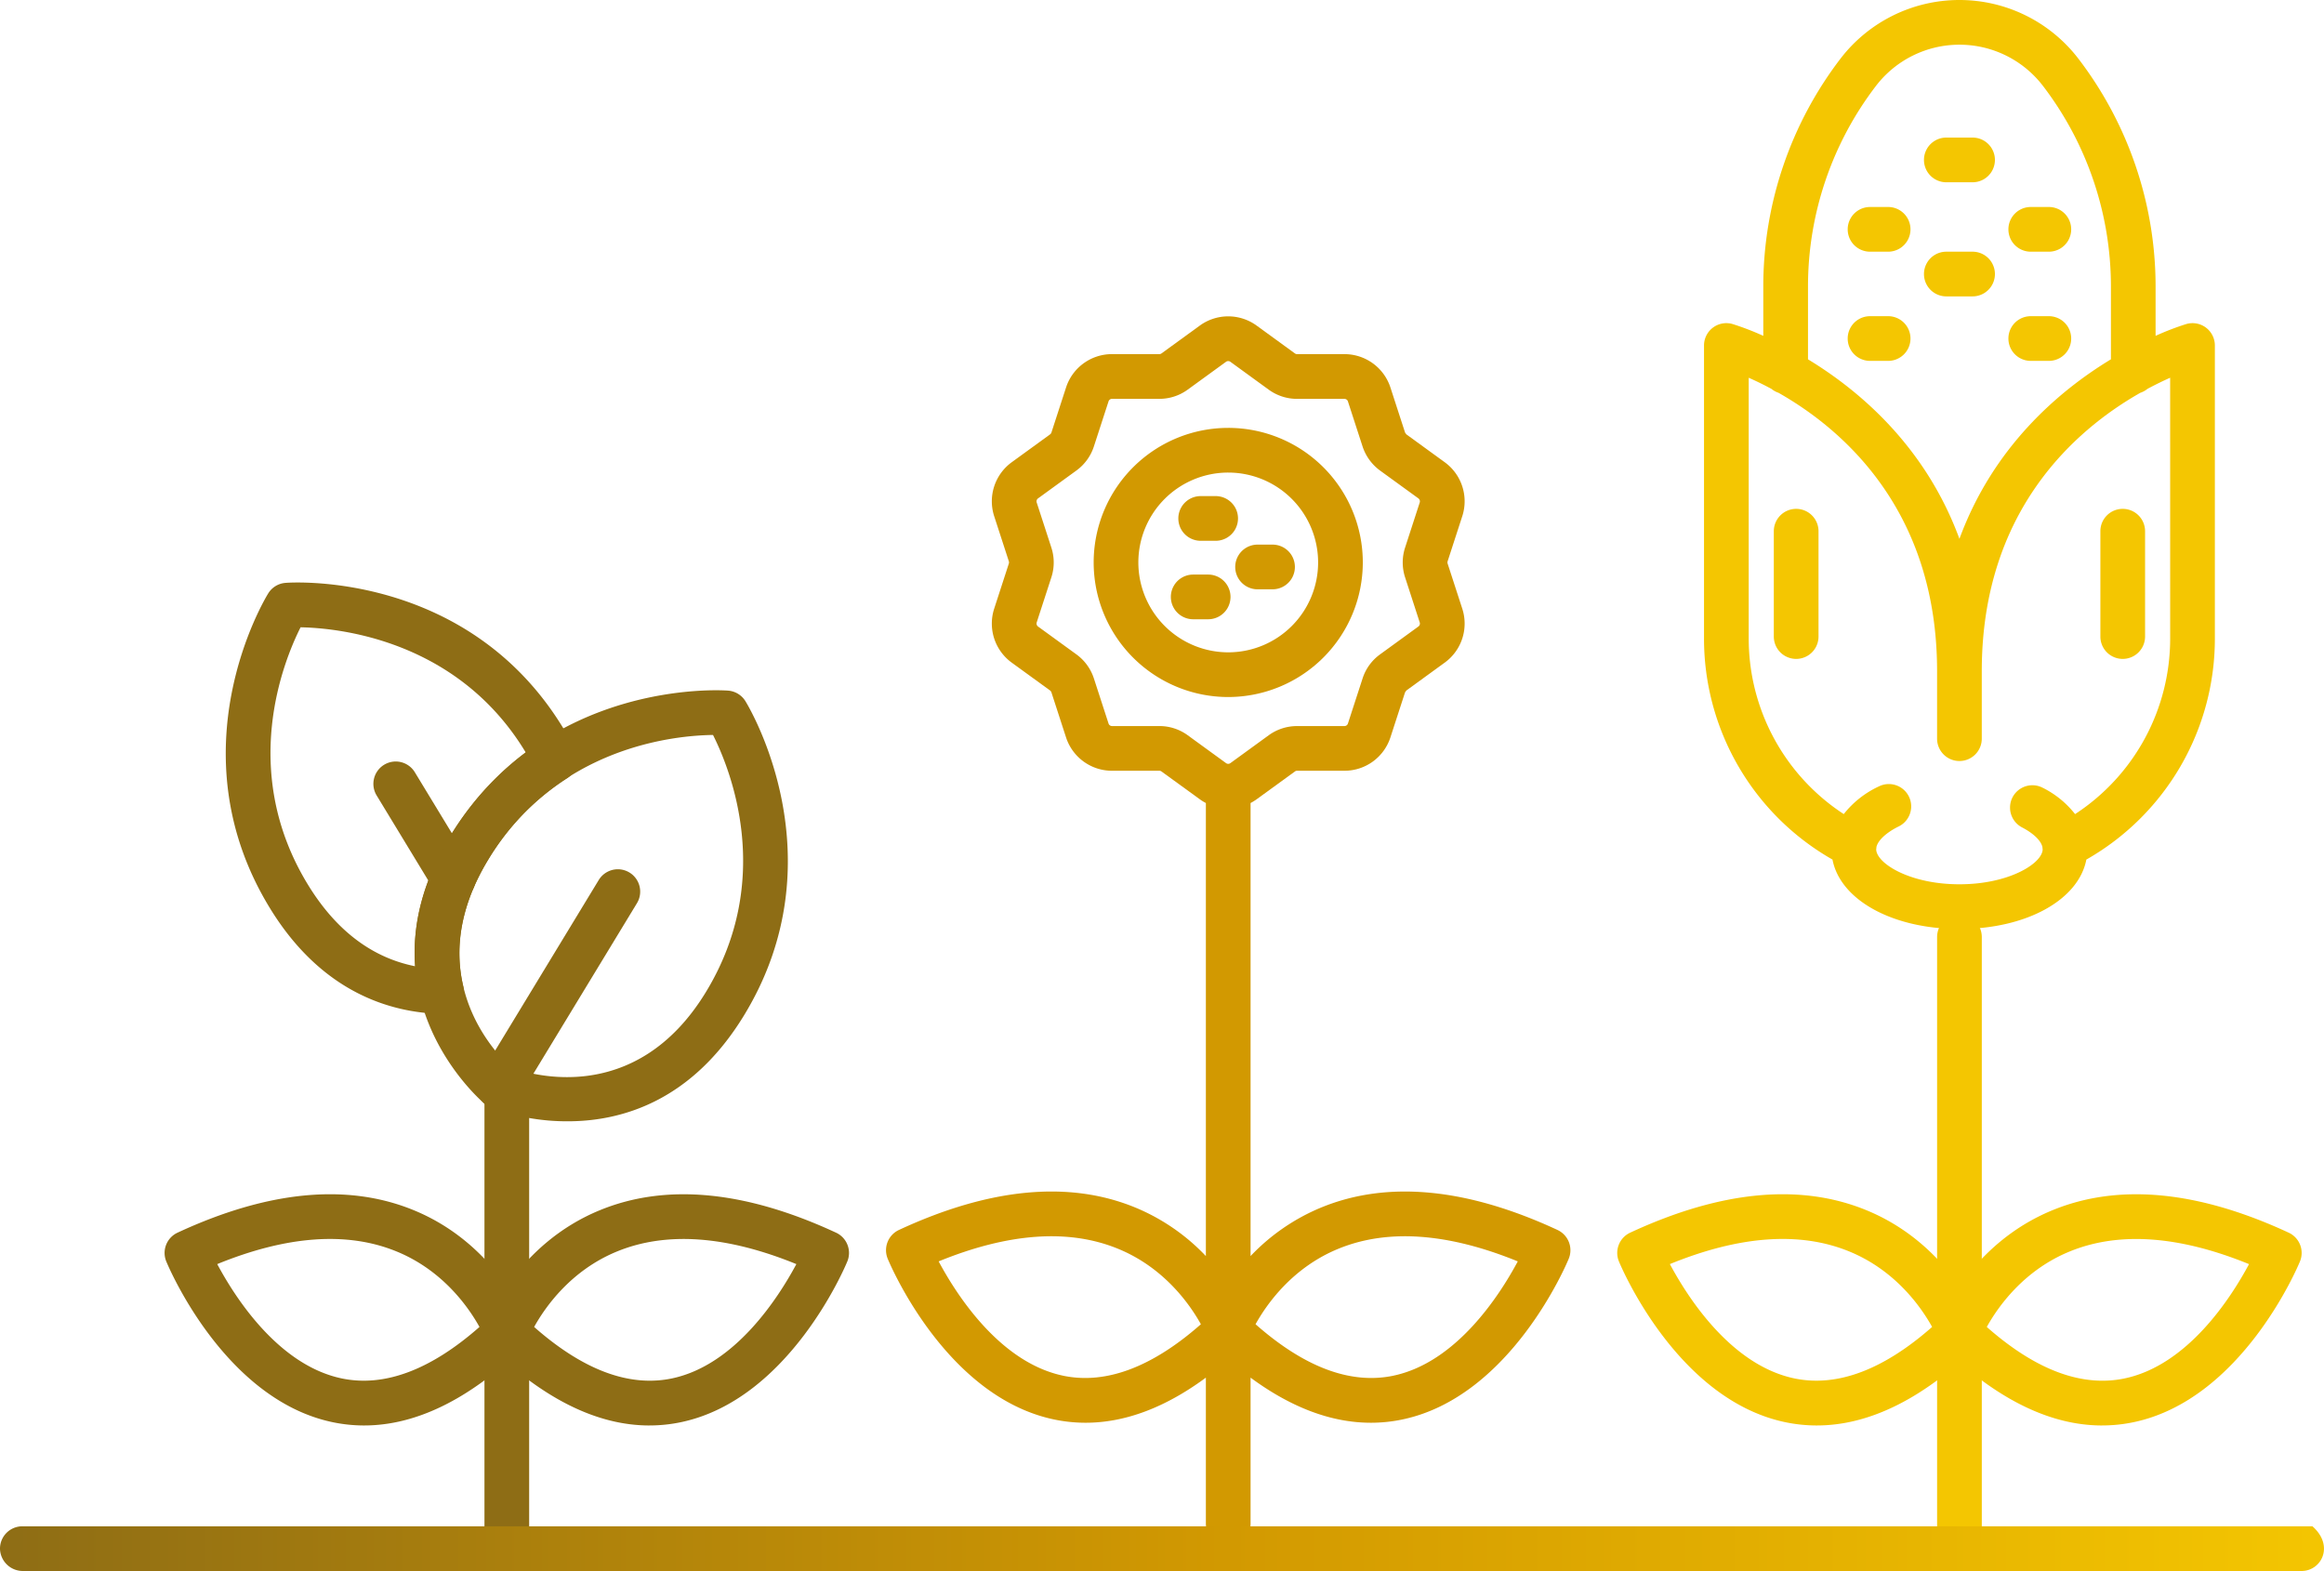
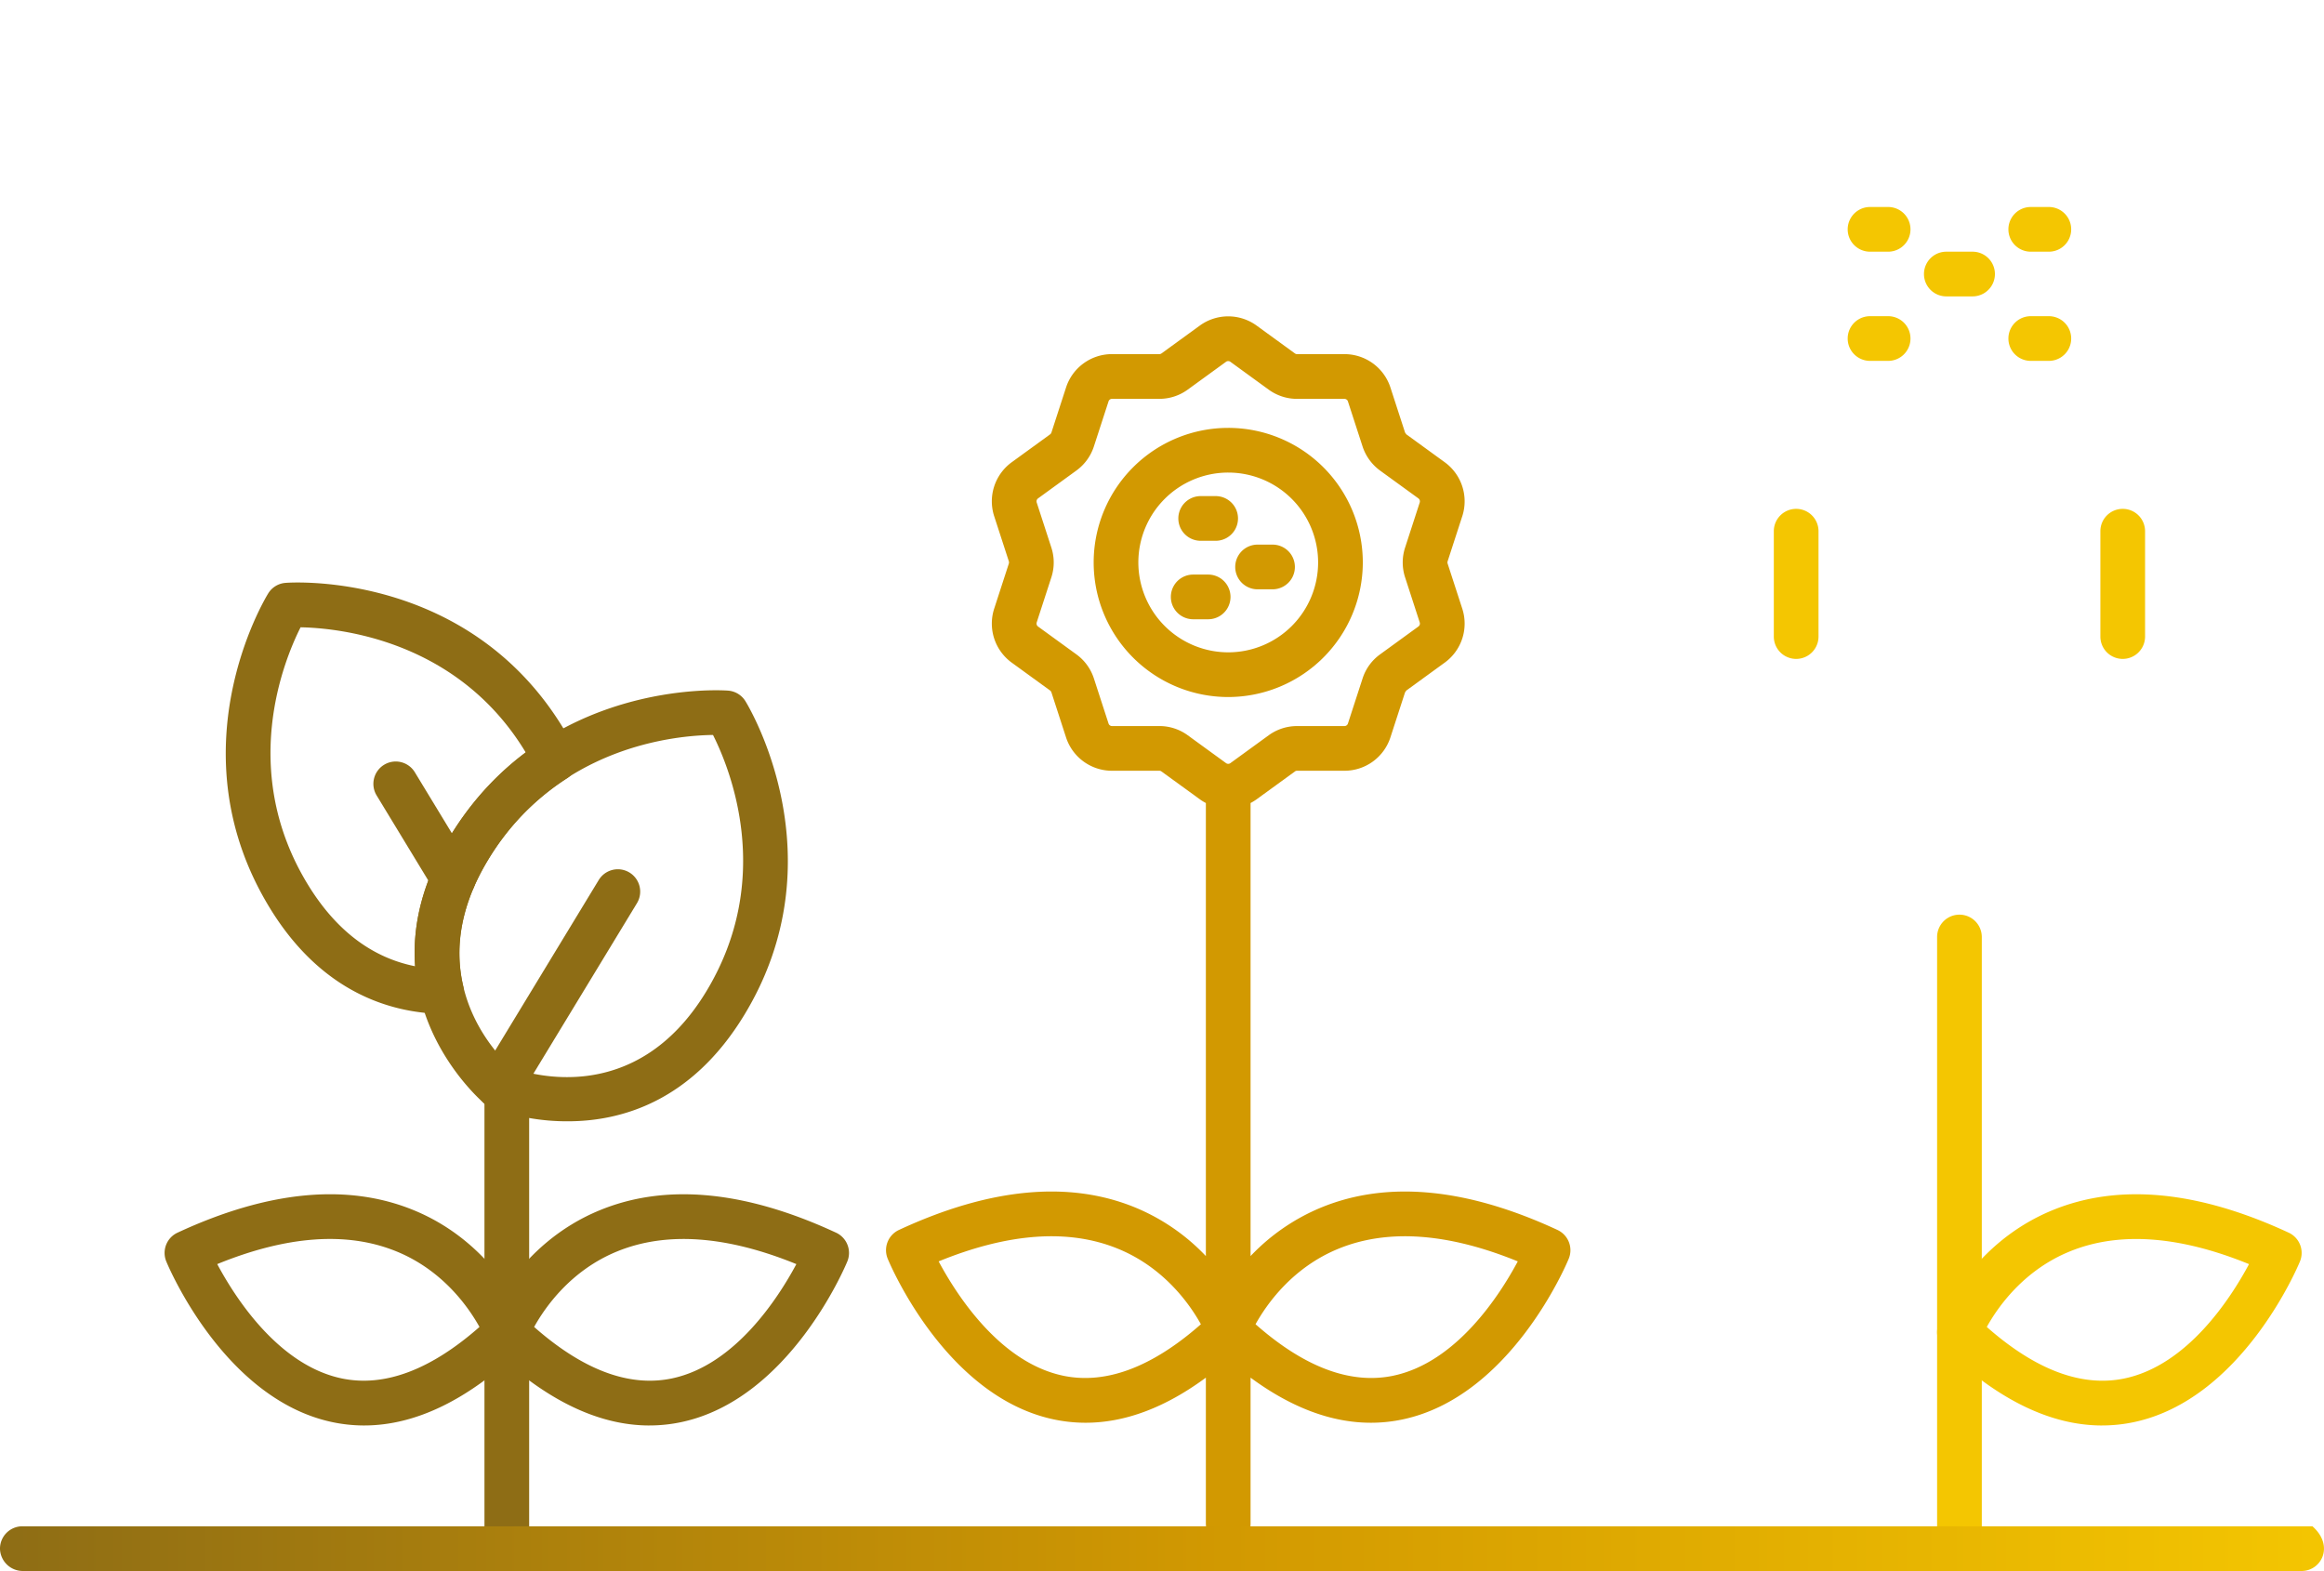
<svg xmlns="http://www.w3.org/2000/svg" id="Groupe_237" data-name="Groupe 237" width="563" height="380.587" viewBox="0 0 563 380.587">
  <defs>
    <clipPath id="clip-path">
      <rect id="Rectangle_260" data-name="Rectangle 260" width="563" height="380.587" fill="none" />
    </clipPath>
    <linearGradient id="linear-gradient" x2="1" gradientUnits="objectBoundingBox">
      <stop offset="0" stop-color="#8e6d15" />
      <stop offset="0.526" stop-color="#d29901" />
      <stop offset="1" stop-color="#f4c601" />
    </linearGradient>
  </defs>
  <g id="Groupe_236" data-name="Groupe 236" clip-path="url(#clip-path)">
    <path id="Tracé_2246" data-name="Tracé 2246" d="M618.985,249.259a32.6,32.6,0,1,0-32.6,32.605,32.641,32.641,0,0,0,32.6-32.605m-54.376,0a21.774,21.774,0,1,1,21.772,21.777,21.794,21.794,0,0,1-21.772-21.777" transform="translate(-288.838 -113.004)" fill="#d29901" />
    <path id="Tracé_2247" data-name="Tracé 2247" d="M611.307,381.521c-21.941-10.183-41.175-12.018-57.179-5.461a49.724,49.724,0,0,0-17.172,11.79V278.094a11.788,11.788,0,0,0,1.474-.908l9.269-6.736a.88.88,0,0,1,.529-.174H559.69a11.7,11.7,0,0,0,11.151-8.1l3.542-10.9s.322-.439.322-.444l9.273-6.741a11.679,11.679,0,0,0,4.257-13.1l-3.542-10.9a.9.9,0,0,1,0-.555l3.542-10.9a11.7,11.7,0,0,0-4.257-13.111l-9.273-6.736-.322-.439-3.542-10.907a11.7,11.7,0,0,0-11.151-8.094H548.228a.883.883,0,0,1-.523-.169l-9.279-6.745a11.7,11.7,0,0,0-13.772,0l-9.268,6.735a.882.882,0,0,1-.529.175H503.395a11.688,11.688,0,0,0-11.145,8.1l-3.537,10.892a.916.916,0,0,1-.327.449l-9.284,6.746a11.708,11.708,0,0,0-4.25,13.1l3.548,10.913a.919.919,0,0,1-.006.544L474.85,231a11.7,11.7,0,0,0,4.256,13.091l9.273,6.736a.92.92,0,0,1,.328.449l3.542,10.907a11.7,11.7,0,0,0,11.145,8.095h11.462a.853.853,0,0,1,.523.174l9.274,6.73a11.731,11.731,0,0,0,1.475.911V387.85a49.72,49.72,0,0,0-17.172-11.791c-16.009-6.561-35.248-4.722-57.179,5.461a5.41,5.41,0,0,0-2.723,6.979c.561,1.364,14.09,33.424,40.266,38.928a37.262,37.262,0,0,0,7.677.8c9.531,0,19.279-3.66,29.131-10.927v35.353a5.414,5.414,0,0,0,10.828,0V417.3c9.852,7.267,19.6,10.927,29.131,10.927a36.927,36.927,0,0,0,7.683-.8c26.17-5.5,39.7-37.559,40.26-38.923a5.409,5.409,0,0,0-2.723-6.979M491.578,416.838c-15.311-3.2-25.779-19.472-30.183-27.7,16.865-6.884,31.415-7.941,43.316-3.114,11.309,4.579,17.553,13.556,20.212,18.34-11.837,10.432-23.056,14.618-33.345,12.477M521.74,261.685a11.642,11.642,0,0,0-6.884-2.236H503.395a.887.887,0,0,1-.846-.613l-3.543-10.907a11.654,11.654,0,0,0-4.256-5.853l-9.274-6.736a.9.9,0,0,1-.328-1l3.542-10.9a11.622,11.622,0,0,0,0-7.244l-3.542-10.9a.893.893,0,0,1,.322-1l9.284-6.746a11.654,11.654,0,0,0,4.25-5.853l3.543-10.9a.884.884,0,0,1,.846-.618h11.462a11.636,11.636,0,0,0,6.889-2.243l9.268-6.735a.9.9,0,0,1,1.052,0l9.279,6.746a11.644,11.644,0,0,0,6.884,2.237H559.69a.888.888,0,0,1,.851.613l3.537,10.891a11.791,11.791,0,0,0,4.261,5.874l9.273,6.73a.9.9,0,0,1,.322,1.005L574.4,216.185a11.6,11.6,0,0,0-.006,7.249l3.542,10.907a.884.884,0,0,1-.322.994l-9.268,6.736a11.57,11.57,0,0,0-4.261,5.863l-3.542,10.9a.887.887,0,0,1-.851.619H548.228a11.67,11.67,0,0,0-6.889,2.236l-9.273,6.741a.888.888,0,0,1-1.047,0Zm49.772,155.153c-10.331,2.147-21.518-2.046-33.351-12.477,2.66-4.785,8.9-13.762,20.212-18.34,11.9-4.827,26.456-3.759,43.317,3.114-4.4,8.232-14.873,24.5-30.178,27.7" transform="translate(-234 -83.556)" fill="#d29901" />
    <path id="Tracé_2248" data-name="Tracé 2248" d="M602.072,262.034H605.7a5.414,5.414,0,0,0,0-10.828h-3.627a5.414,5.414,0,0,0,0,10.828" transform="translate(-311.201 -131.022)" fill="#d29901" />
    <path id="Tracé_2249" data-name="Tracé 2249" d="M630.88,286.6h3.627a5.414,5.414,0,0,0,0-10.828H630.88a5.414,5.414,0,1,0,0,10.828" transform="translate(-326.227 -143.835)" fill="#d29901" />
    <path id="Tracé_2250" data-name="Tracé 2250" d="M601.908,290.944h-3.626a5.414,5.414,0,1,0,0,10.828h3.626a5.414,5.414,0,1,0,0-10.828" transform="translate(-309.224 -151.749)" fill="#d29901" />
-     <path id="Tracé_2251" data-name="Tracé 2251" d="M979.631,80.493h6.36a5.414,5.414,0,0,0,0-10.828h-6.36a5.414,5.414,0,1,0,0,10.828" transform="translate(-508.126 -36.335)" fill="#f4c601" />
    <path id="Tracé_2252" data-name="Tracé 2252" d="M979.631,138.276h6.36a5.414,5.414,0,0,0,0-10.828h-6.36a5.414,5.414,0,1,0,0,10.828" transform="translate(-508.126 -66.474)" fill="#f4c601" />
    <path id="Tracé_2253" data-name="Tracé 2253" d="M1022.386,115.644h4.383a5.414,5.414,0,0,0,0-10.828h-4.383a5.414,5.414,0,1,0,0,10.828" transform="translate(-530.426 -54.669)" fill="#f4c601" />
    <path id="Tracé_2254" data-name="Tracé 2254" d="M1022.386,170.932h4.383a5.414,5.414,0,0,0,0-10.828h-4.383a5.414,5.414,0,1,0,0,10.828" transform="translate(-530.426 -83.506)" fill="#f4c601" />
    <path id="Tracé_2255" data-name="Tracé 2255" d="M941.008,115.644h4.383a5.414,5.414,0,0,0,0-10.828h-4.383a5.414,5.414,0,0,0,0,10.828" transform="translate(-487.981 -54.669)" fill="#f4c601" />
    <path id="Tracé_2256" data-name="Tracé 2256" d="M950.805,165.518a5.411,5.411,0,0,0-5.414-5.414h-4.383a5.414,5.414,0,0,0,0,10.828h4.383a5.411,5.411,0,0,0,5.414-5.414" transform="translate(-487.982 -83.506)" fill="#f4c601" />
-     <path id="Tracé_2257" data-name="Tracé 2257" d="M984.453,79.379a5.43,5.43,0,0,0-4.743-.888,64.708,64.708,0,0,0-7.47,2.872v-12.1A90.846,90.846,0,0,0,953.5,14.169a36.317,36.317,0,0,0-57.56-.005,90.841,90.841,0,0,0-18.737,55.1v12.1a64.671,64.671,0,0,0-7.47-2.872,5.408,5.408,0,0,0-6.889,5.208v70.9a61.571,61.571,0,0,0,31.124,53.639c1.866,9.743,14.458,16.816,30.749,16.816s28.884-7.073,30.749-16.815A61.566,61.566,0,0,0,986.6,154.6V83.7a5.417,5.417,0,0,0-2.147-4.32M888.034,69.259a79.916,79.916,0,0,1,16.5-48.492,25.482,25.482,0,0,1,40.387,0,79.953,79.953,0,0,1,16.5,48.492V87.047C948.8,94.7,932.9,108.243,924.72,130.541c-8.183-22.3-24.08-35.835-36.686-43.493ZM975.772,154.6a50.763,50.763,0,0,1-23.037,42.624,22.9,22.9,0,0,0-7.9-6.409,5.413,5.413,0,0,0-4.98,9.612c2.787,1.443,4.623,3.223,4.969,4.77a5.265,5.265,0,0,0,.059.586c-.107,3.389-8.123,8.443-20.165,8.443s-20.058-5.054-20.165-8.443a5.445,5.445,0,0,0,.059-.576c.362-1.616,2.383-3.514,5.36-4.976a5.412,5.412,0,1,0-4.768-9.717,23.326,23.326,0,0,0-8.508,6.706,50.759,50.759,0,0,1-23.023-42.62V91.512c1.637.725,3.5,1.619,5.509,2.7a5.4,5.4,0,0,0,1.706.943c15.579,8.844,38.418,28.453,38.418,67.437v16.284a5.414,5.414,0,1,0,10.827,0V162.591c0-38.986,22.838-58.593,38.416-67.435a5.4,5.4,0,0,0,1.718-.948c2.009-1.078,3.869-1.971,5.5-2.7Z" transform="translate(-450.038)" fill="#f4c601" />
    <path id="Tracé_2258" data-name="Tracé 2258" d="M903.6,257.671a5.411,5.411,0,0,0-5.414,5.414v25.521a5.414,5.414,0,0,0,10.828,0V263.085a5.411,5.411,0,0,0-5.414-5.414" transform="translate(-468.471 -134.394)" fill="#f4c601" />
    <path id="Tracé_2259" data-name="Tracé 2259" d="M1068.954,257.671a5.411,5.411,0,0,0-5.414,5.414v25.521a5.414,5.414,0,0,0,10.828,0V263.085a5.411,5.411,0,0,0-5.414-5.414" transform="translate(-554.715 -134.394)" fill="#f4c601" />
    <path id="Tracé_2260" data-name="Tracé 2260" d="M986.279,616.74a5.411,5.411,0,0,1-5.414-5.414V468.565a5.414,5.414,0,1,1,10.828,0V611.326a5.411,5.411,0,0,1-5.414,5.414" transform="translate(-511.593 -241.567)" fill="#f4c601" />
    <path id="Tracé_2261" data-name="Tracé 2261" d="M1020.822,660.748c-12.477,0-25.324-6.265-38.293-18.695a5.417,5.417,0,0,1-1.322-5.81c.3-.788,7.471-19.4,27.656-27.662,16-6.556,35.238-4.722,57.179,5.461a5.409,5.409,0,0,1,2.723,6.978c-.56,1.365-14.09,33.42-40.26,38.923a36.926,36.926,0,0,1-7.683.8M992.9,636.882c11.832,10.432,23.02,14.624,33.351,12.477,15.305-3.2,25.774-19.472,30.178-27.7-16.86-6.873-31.415-7.941-43.316-3.114C1001.8,623.12,995.555,632.1,992.9,636.882" transform="translate(-511.592 -315.415)" fill="#f4c601" />
-     <path id="Tracé_2262" data-name="Tracé 2262" d="M867.257,660.745a37.261,37.261,0,0,1-7.677-.8c-26.176-5.5-39.7-37.564-40.266-38.928a5.41,5.41,0,0,1,2.723-6.979c21.931-10.183,41.17-12.022,57.179-5.461,20.186,8.263,27.36,26.873,27.656,27.662a5.417,5.417,0,0,1-1.321,5.81c-12.97,12.43-25.817,18.694-38.294,18.694m-35.6-39.092c4.4,8.232,14.872,24.505,30.183,27.7,10.289,2.141,21.508-2.046,33.345-12.477-2.659-4.785-8.9-13.762-20.212-18.34-11.9-4.827-26.45-3.77-43.316,3.114" transform="translate(-427.118 -315.413)" fill="#f4c601" />
    <path id="Tracé_2263" data-name="Tracé 2263" d="M250.724,653.25a5.411,5.411,0,0,1-5.414-5.414V538.565a5.414,5.414,0,1,1,10.828,0V647.836a5.411,5.411,0,0,1-5.414,5.414" transform="translate(-127.947 -278.078)" fill="#8e6d15" />
    <path id="Tracé_2264" data-name="Tracé 2264" d="M285.267,660.748c-12.477,0-25.325-6.265-38.293-18.695a5.416,5.416,0,0,1-1.322-5.81c.3-.788,7.471-19.4,27.656-27.662,16-6.556,35.238-4.722,57.179,5.461a5.409,5.409,0,0,1,2.723,6.978c-.56,1.365-14.09,33.42-40.26,38.923a36.923,36.923,0,0,1-7.683.8m-27.926-23.865c11.832,10.432,23.02,14.624,33.351,12.477,15.305-3.2,25.774-19.472,30.178-27.7-16.86-6.873-31.415-7.941-43.316-3.114C266.245,623.12,260,632.1,257.341,636.882" transform="translate(-127.946 -315.415)" fill="#8e6d15" />
    <path id="Tracé_2265" data-name="Tracé 2265" d="M131.7,660.745a37.262,37.262,0,0,1-7.677-.8c-26.176-5.5-39.7-37.564-40.266-38.928a5.41,5.41,0,0,1,2.723-6.979c21.931-10.183,41.17-12.022,57.179-5.461,20.186,8.263,27.36,26.873,27.656,27.662a5.417,5.417,0,0,1-1.321,5.81c-12.97,12.43-25.817,18.694-38.294,18.694M96.1,621.654c4.4,8.232,14.872,24.505,30.183,27.7,10.289,2.141,21.508-2.046,33.345-12.477-2.66-4.785-8.9-13.762-20.213-18.34-11.9-4.827-26.45-3.77-43.316,3.114" transform="translate(-43.472 -315.413)" fill="#8e6d15" />
    <path id="Tracé_2266" data-name="Tracé 2266" d="M246.883,498.336a5.414,5.414,0,0,1-4.621-8.227l28.714-47.276a5.414,5.414,0,1,1,9.252,5.625l-28.714,47.276a5.4,5.4,0,0,1-4.631,2.6" transform="translate(-125.946 -229.613)" fill="#8e6d15" />
    <path id="Tracé_2267" data-name="Tracé 2267" d="M208.451,419.409a5.4,5.4,0,0,1-4.632-2.6L189.9,393.894a5.414,5.414,0,1,1,9.252-5.625l13.915,22.913a5.415,5.415,0,0,1-4.621,8.227" transform="translate(-98.637 -201.155)" fill="#8e6d15" />
    <path id="Tracé_2268" data-name="Tracé 2268" d="M247.063,453.946a52.67,52.67,0,0,1-18.758-3.363,5.642,5.642,0,0,1-1.269-.772c-.318-.259-31.712-26.483-8.555-64.787,23.067-38.145,65.591-35.555,67.4-35.412a5.4,5.4,0,0,1,4.219,2.564c.946,1.533,22.866,38.072-.354,76.128-12.736,20.872-29.776,25.642-42.682,25.642m-13.751-13.028c4.647,1.724,30.226,9.554,47.191-18.251,16.744-27.445,5.874-54.112,1.74-62.312-9.183.111-37.866,2.76-54.5,30.273-16.84,27.857,1.855,46.916,5.567,50.289" transform="translate(-109.514 -182.304)" fill="#8e6d15" />
    <path id="Tracé_2269" data-name="Tracé 2269" d="M166.594,399.462h-.127c-11.959-.285-28.867-4.98-41.518-25.721-23.221-38.061-1.3-74.595-.354-76.128a5.388,5.388,0,0,1,4.219-2.564c1.813-.153,44.331-2.749,67.393,35.412,1.021,1.686,1.9,3.336,2.718,4.97a5.414,5.414,0,0,1-1.93,6.974,60.245,60.245,0,0,0-19.139,19.762c-6.329,10.468-8.343,20.773-6,30.622a5.415,5.415,0,0,1-5.266,6.672M132.44,305.814c-4.14,8.221-14.978,34.867,1.75,62.291,6.763,11.076,15.486,17.722,26,19.821-.751-10.357,2.062-20.873,8.406-31.363A71.221,71.221,0,0,1,187,336.162c-.021-.032-.037-.064-.058-.1-16.49-27.287-45.373-30.078-54.5-30.252" transform="translate(-59.626 -153.843)" fill="#8e6d15" />
    <path id="Tracé_2270" data-name="Tracé 2270" d="M557.586,783.693H5.593A5.531,5.531,0,0,1,0,778.375a5.413,5.413,0,0,1,5.413-5.51H560.2c5.414,4.792,2.1,10.828-2.617,10.828" transform="translate(0 -403.106)" fill="url(#linear-gradient)" />
  </g>
</svg>